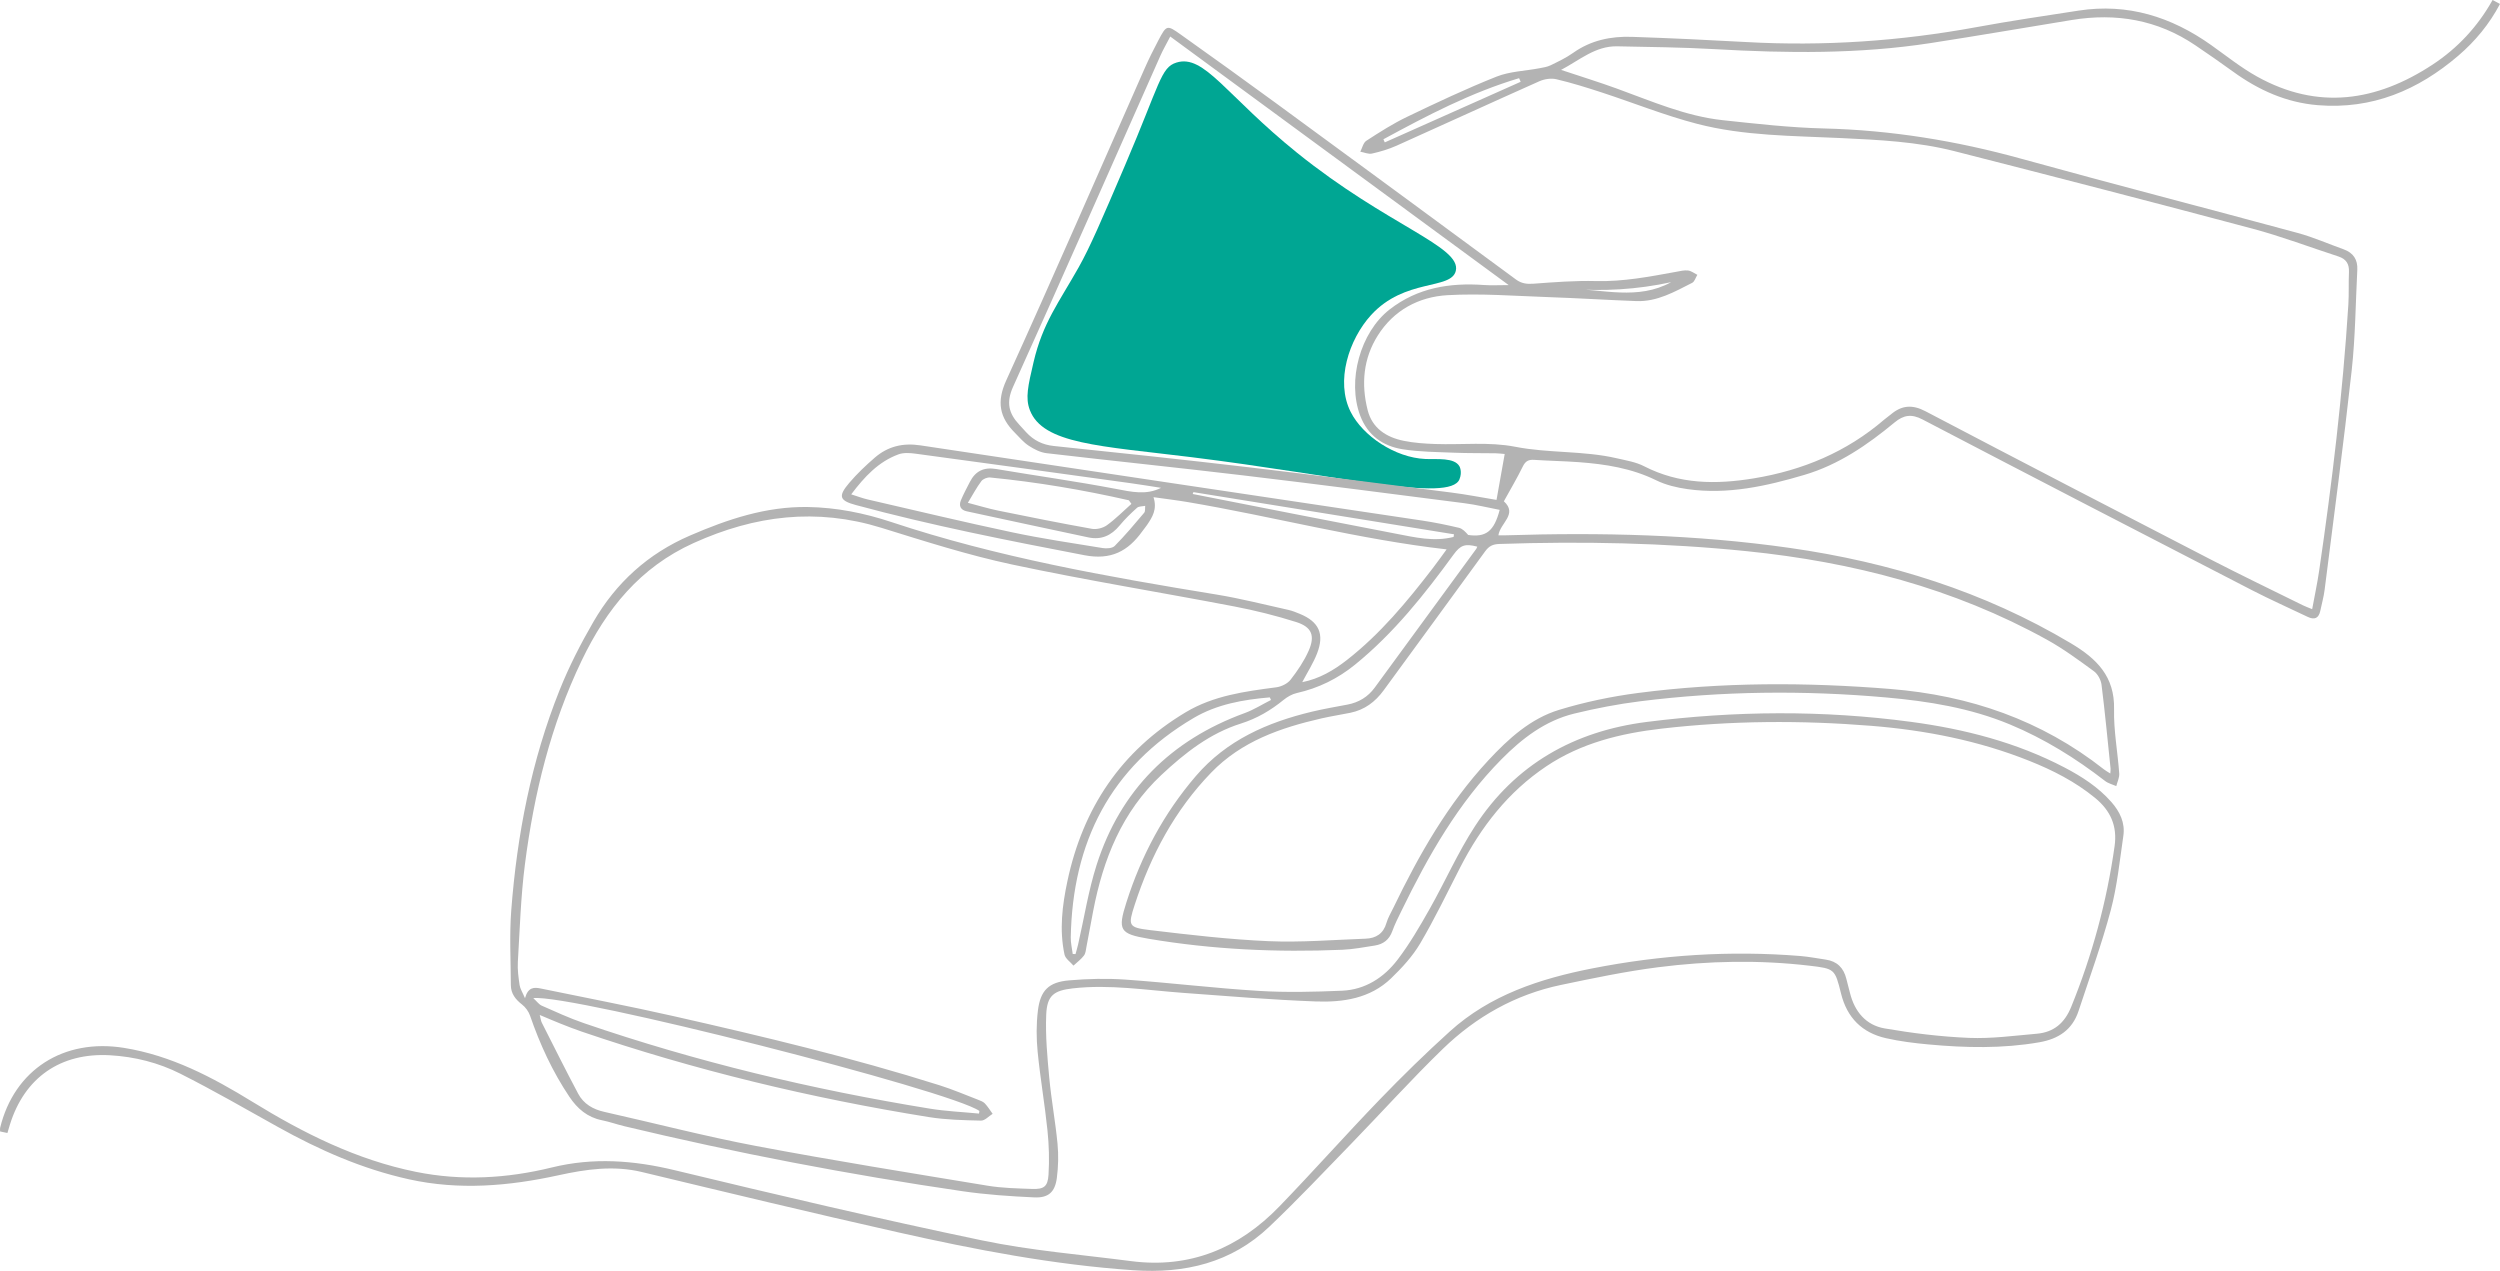
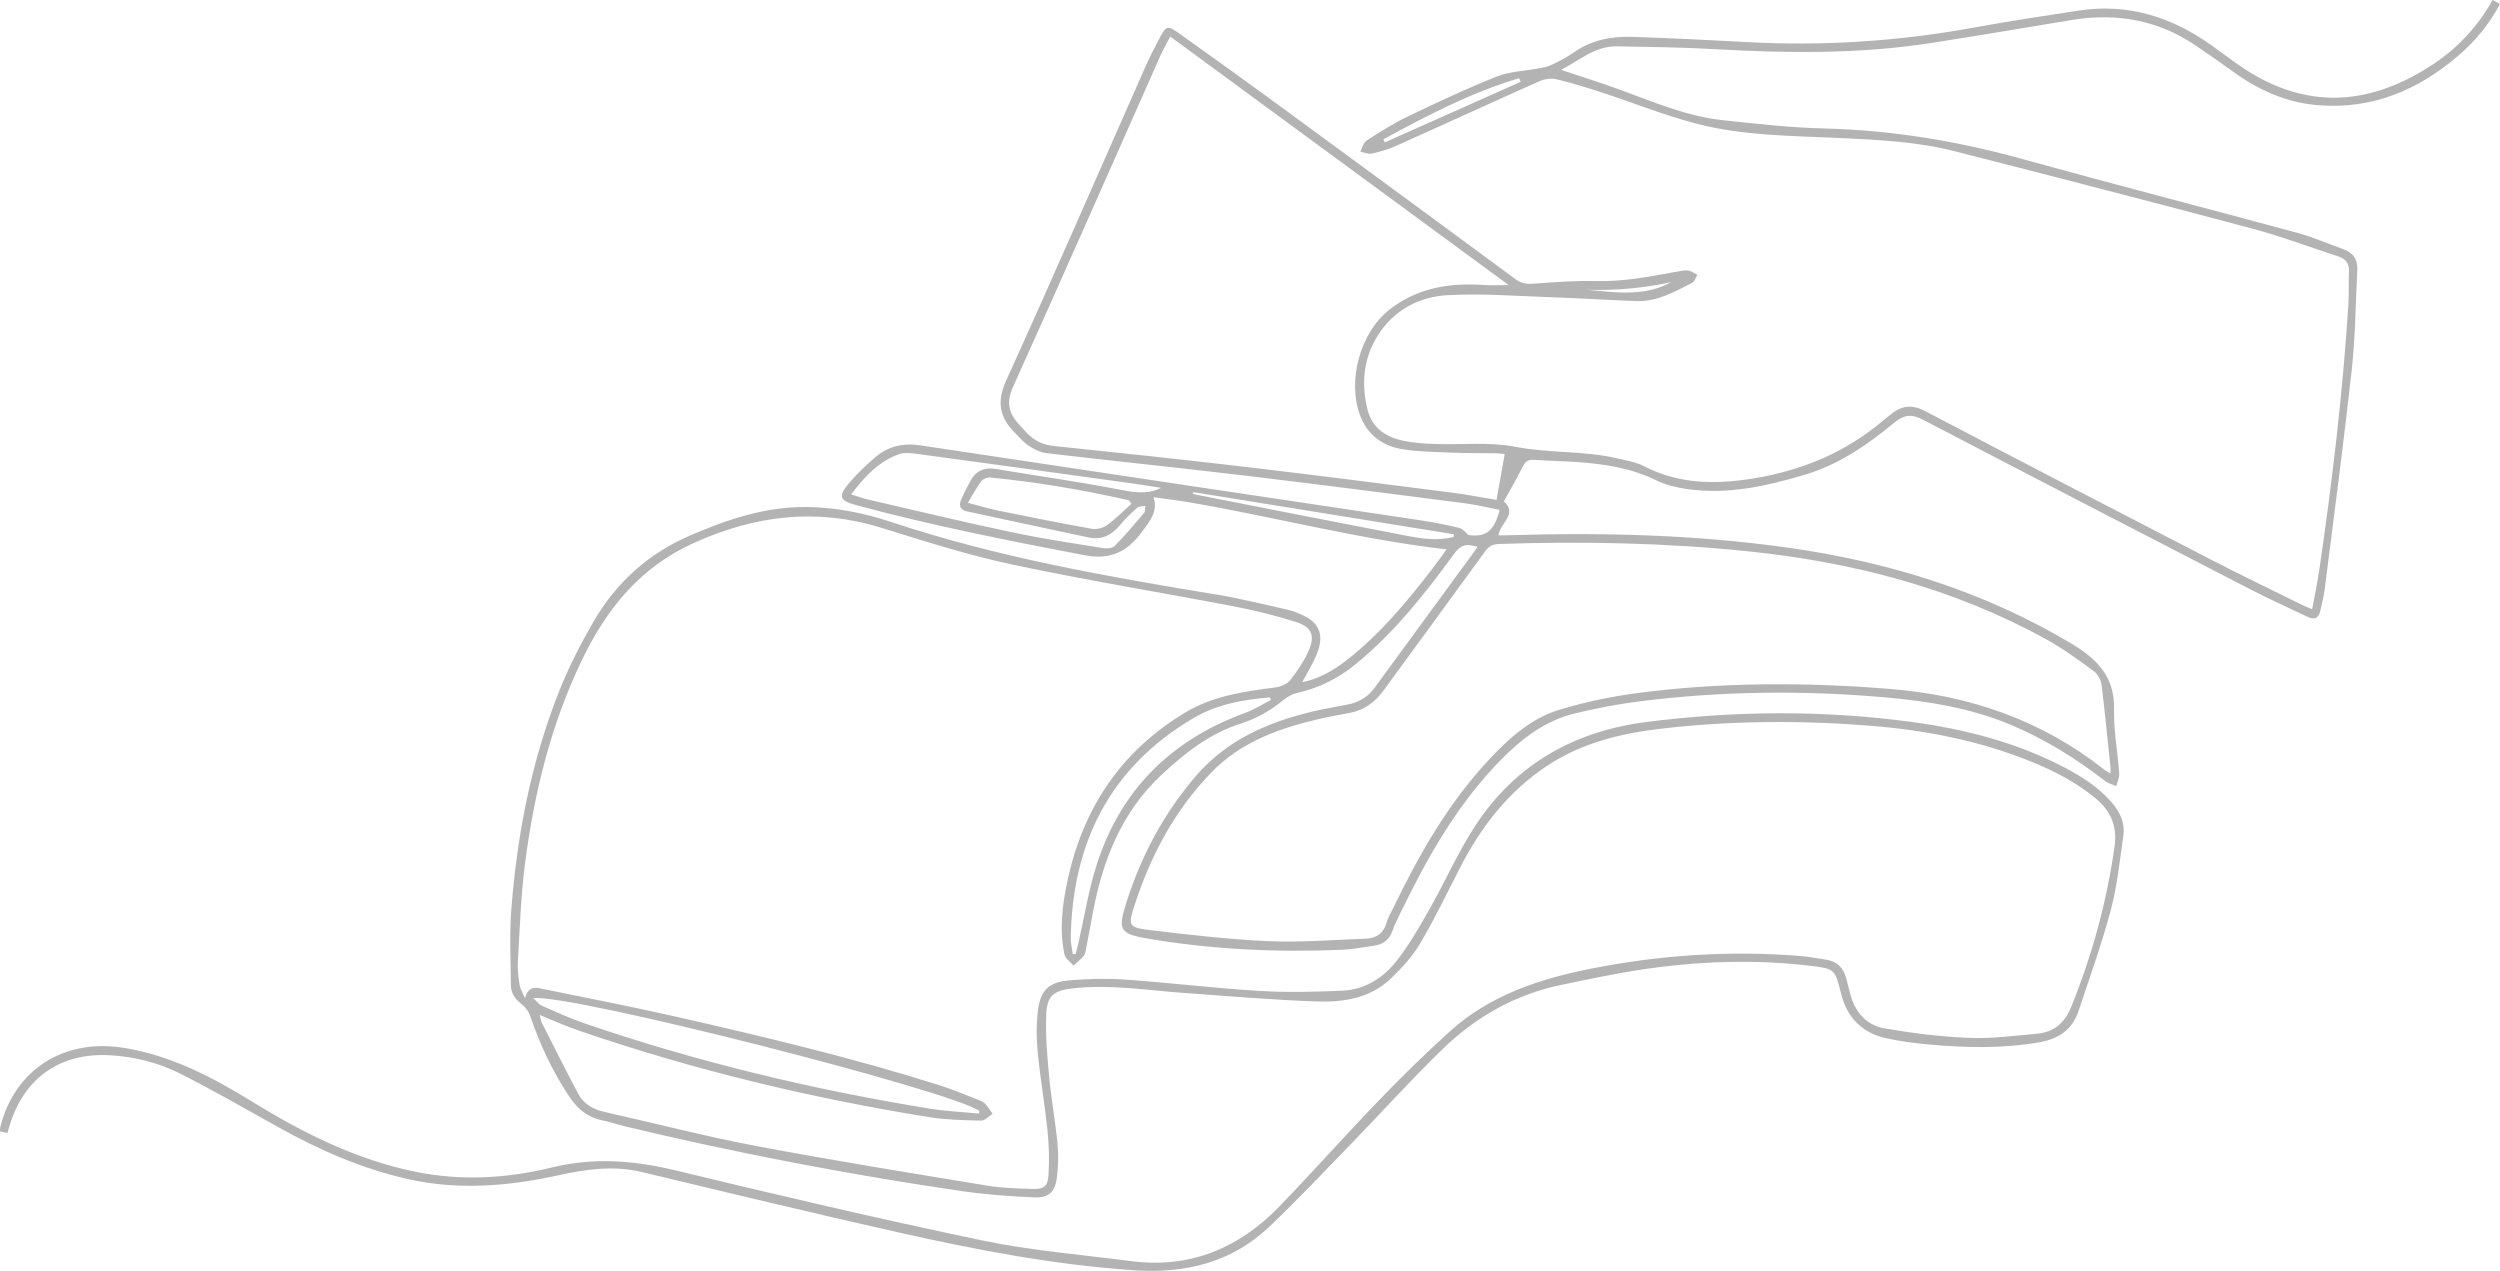
<svg xmlns="http://www.w3.org/2000/svg" id="Layer_2" data-name="Layer 2" width="1465.541" height="745.004" viewBox="0 0 1465.541 745.004">
  <defs>
    <style>
      .cls-1 {
        fill: #b3b3b3;
      }

      .cls-1, .cls-2 {
        stroke-width: 0px;
      }

      .cls-2 {
        fill: #00a693;
      }
    </style>
  </defs>
  <g id="Layer_1-2" data-name="Layer 1">
    <g>
-       <path class="cls-2" d="m603.722,240.421c-2.735-7.136-1.103-14.125,2.162-28.103,5.387-23.067,14.842-34.977,26.482-55.666,6.692-11.894,13.469-27.746,27.022-59.449,20.725-48.478,21.031-57.645,30.265-60.53,16.335-5.103,29.041,19.317,70.798,52.964,52.964,42.676,96.435,54.887,92.957,69.177-2.744,11.272-29.909,4.159-49.721,25.941-12.89,14.172-20.986,38.727-11.89,56.747,7.104,14.073,26.025,26.795,43.776,27.563,6.774.293,17.005-.998,19.996,4.324,0,0,1.779,3.165,0,7.566-5.589,13.825-70.961-2.318-157.27-12.971-53.341-6.584-86.946-7.647-94.578-27.563Z" />
      <path class="cls-1" d="m4.353,664.183c-1.646-.351-2.916-.622-4.301-.917,0-.822-.129-1.497.018-2.104,8.266-34.003,37.134-52.584,72.586-46.885,27.674,4.448,51.836,17.175,75.296,31.599,29.957,18.419,61.077,34.048,95.934,41.094,26.76,5.409,53.359,3.857,79.569-2.573,24.403-5.987,47.996-4.222,72.224,1.633,59.813,14.456,119.746,28.526,179.975,41.103,28.719,5.997,58.208,8.358,87.375,12.154,34.534,4.495,63.256-7.521,86.97-32.061,19.861-20.553,38.845-41.953,58.683-62.53,13.292-13.787,27.022-27.204,41.22-40.052,23.641-21.391,52.821-30.898,83.386-36.922,40.338-7.951,81.014-10.61,122.027-7.3,5.017.405,9.987,1.403,14.979,2.121,6.626.952,10.482,4.855,12.05,11.238.681,2.775,1.457,5.526,2.143,8.3,2.706,10.933,9.366,18.913,20.337,20.797,16.345,2.808,32.936,4.873,49.491,5.546,13.178.535,26.476-1.291,39.689-2.434,9.941-.86,16.295-6.234,20.15-15.715,12.358-30.389,20.864-61.733,25.447-94.21,1.678-11.892-2.366-20.878-11.465-28.341-11.598-9.513-24.716-16.18-38.515-21.694-29.797-11.907-60.961-17.991-92.765-20.548-41-3.296-82.045-3.071-122.951,1.668-23.914,2.771-47.041,8.408-67.443,22.081-22.389,15.004-38.3,35.525-50.474,59.252-7.674,14.957-14.958,30.155-23.482,44.619-4.441,7.537-10.661,14.26-17.006,20.391-12.258,11.846-28.219,14.168-44.19,13.572-26.031-.971-52.023-3.138-78.013-5.051-21.45-1.579-42.818-5.072-64.418-2.614-11.154,1.269-15.096,4.195-15.568,15.358-.522,12.345.638,24.814,1.791,37.161,1.204,12.882,3.596,25.653,4.83,38.533.635,6.631.471,13.472-.393,20.08-1.08,8.262-4.917,11.787-13.226,11.404-14.091-.649-28.239-1.6-42.185-3.64-66.598-9.746-132.652-22.41-198.117-38.086-4.411-1.056-8.712-2.616-13.152-3.502-8.515-1.7-14.39-6.763-19.074-13.746-9.909-14.772-17.263-30.742-23.045-47.521-.853-2.475-2.672-4.988-4.738-6.593-3.845-2.987-6.512-6.423-6.533-11.342-.062-14.608-.875-29.285.231-43.811,3.374-44.309,11.779-87.68,28.318-129.083,5.526-13.833,12.402-27.251,19.88-40.152,13.252-22.86,31.957-39.876,56.555-50.502,22.14-9.564,44.598-17.126,69.045-16.742,16.797.264,33.158,3.538,49.003,8.805,62.182,20.67,126.408,31.987,190.838,42.546,14.077,2.307,27.949,5.873,41.895,8.956,2.281.504,4.491,1.413,6.665,2.302,11.295,4.619,14.652,11.806,10.158,23.299-2.236,5.718-5.631,10.983-8.67,16.772,9.986-1.964,18.433-6.93,26.257-13.047,19.521-15.263,35.191-34.156,50.183-53.664,2.93-3.813,5.707-7.742,8.198-11.132-51.305-5.852-101.073-19.125-151.674-27.713-6.393-1.085-12.84-1.851-20.159-2.893,2.314,7.145-.719,11.772-3.832,16.361-.849,1.251-1.841,2.404-2.723,3.634-8.4,11.717-18.361,17.024-33.935,14.034-44.942-8.626-89.804-17.463-133.997-29.417-9.686-2.62-10.516-5.153-3.933-12.918,4.539-5.354,9.704-10.25,15.019-14.854,7.65-6.627,16.483-8.766,26.754-7.213,97.951,14.804,195.941,29.35,293.909,44.045,7.311,1.097,14.58,2.579,21.774,4.28,2.083.492,3.838,2.37,5.433,4.197,10.468,1.512,15.176-2.176,18.473-14.707-6.913-1.326-13.738-3.011-20.665-3.902-43.208-5.556-86.413-11.149-129.67-16.306-38.416-4.58-76.908-8.525-115.335-13.022-3.622-.424-7.303-2.348-10.434-4.38-3.044-1.976-5.459-4.944-8.073-7.554-9.03-9.019-10.822-18.124-5.094-30.725,27.624-60.763,54.203-122,81.209-183.044,2.446-5.53,5.145-10.96,7.975-16.305,4.794-9.055,4.997-9.177,13.209-3.332,18.5,13.167,36.956,26.399,55.277,39.814,47.093,34.482,94.12,69.054,141.106,103.682,3.239,2.387,6.339,2.791,10.281,2.499,12.194-.903,24.45-1.862,36.65-1.55,16.004.409,31.46-2.595,47.01-5.422,2.311-.42,4.718-1.051,6.982-.775,1.89.23,3.634,1.647,5.443,2.539-.995,1.608-1.606,3.974-3.047,4.703-10.32,5.227-20.538,11.144-32.667,10.689-17.311-.649-34.607-1.74-51.92-2.337-19.61-.676-39.301-2.241-58.825-1.127-16.819.96-31.503,8.758-40.883,23.66-8.522,13.538-9.786,28.511-5.919,43.751,2.695,10.623,10.947,15.884,21.091,17.96,6.054,1.239,12.331,1.665,18.527,1.878,15.634.537,31.692-1.355,46.819,1.607,19.834,3.884,40.076,2.214,59.659,6.772,5.386,1.253,11.089,2.151,15.914,4.635,20.678,10.644,42.184,10.791,64.468,7.107,28.568-4.722,54.216-15.435,76.272-34.369,1.275-1.094,2.688-2.027,3.972-3.112,6.347-5.371,12.54-5.903,20.295-1.831,55.69,29.238,111.545,58.164,167.437,87.016,17.784,9.18,35.835,17.842,53.776,26.717,1.471.728,3.033,1.274,5.448,2.276,1.445-7.875,3.02-15.183,4.102-22.562,7.594-51.767,13.813-103.689,17.108-155.927.402-6.371.065-12.786.357-19.167.216-4.724-1.681-7.637-6.152-9.09-16.781-5.454-33.331-11.761-50.355-16.299-58.163-15.507-116.451-30.552-174.775-45.448-21.783-5.563-44.212-6.608-66.574-7.676-28.225-1.348-56.709-1.2-84.216-8.325-18.982-4.917-37.314-12.317-55.998-18.421-8.779-2.868-17.623-5.633-26.602-7.744-3.092-.727-7.029-.101-9.995,1.22-27.949,12.444-55.74,25.241-83.66,37.75-4.575,2.05-9.484,3.51-14.381,4.609-2.098.471-4.559-.681-6.856-1.096,1.143-2.182,1.725-5.229,3.525-6.395,7.75-5.018,15.589-10.045,23.893-14.032,17.265-8.289,34.621-16.486,52.402-23.562,7.776-3.094,16.69-3.312,25.074-4.906,2.257-.429,4.635-.766,6.661-1.753,4.531-2.206,9.154-4.403,13.241-7.305,10.397-7.38,22.114-9.787,34.438-9.37,22.359.758,44.712,1.798,67.05,3.049,45.249,2.533,90.089-.506,134.655-8.698,20.003-3.677,40.136-6.664,60.243-9.747,28.708-4.401,54.235,3.643,77.549,20.178,8.913,6.321,17.516,13.251,27.022,18.532,35.602,19.781,69.901,14.601,102.779-6.999,14.691-9.651,26.463-22.248,35.23-37.917,1.525.811,2.786,1.482,4.347,2.312-6.303,11.909-14.511,21.816-24.392,30.294-23.673,20.311-50.62,31.644-82.374,29.053-18.467-1.507-34.711-8.8-49.58-19.576-7.35-5.327-14.813-10.505-22.336-15.587-22.048-14.897-46.338-19.029-72.314-14.78-27.552,4.506-55.068,9.24-82.655,13.516-42.133,6.53-84.479,6.002-126.902,3.572-18.952-1.085-37.961-1.256-56.948-1.652-12.8-.267-21.987,8.084-32.911,13.824,11.374,3.79,22.105,7.113,32.654,10.937,20.383,7.389,40.38,16.215,62.19,18.551,19.722,2.113,39.509,4.359,59.309,4.846,39.283.967,77.546,7.215,115.371,17.679,53.958,14.927,108.18,28.899,162.214,43.557,9.214,2.5,18.043,6.41,27.061,9.639,5.655,2.025,8.268,6.054,7.961,11.989-1.016,19.643-1.133,39.386-3.282,58.905-4.73,42.947-10.463,85.784-15.876,128.654-.524,4.153-1.674,8.227-2.532,12.339-.912,4.372-3.383,5.47-7.361,3.567-10.919-5.225-21.997-10.142-32.75-15.688-64.419-33.222-128.812-66.495-193.061-100.043-6.458-3.372-11.094-2.648-16.363,1.717-15.894,13.166-32.788,24.8-52.851,30.747-22.359,6.629-45.026,11.688-68.565,8.367-6.255-.882-12.726-2.413-18.347-5.174-14.398-7.072-29.713-9.481-45.376-10.634-8.722-.642-17.481-.769-26.208-1.354-3.283-.22-5.082.758-6.6,3.852-3.395,6.917-7.338,13.564-11.121,20.435,8.278,7.574-2.244,12.778-3.203,19.954,1.426,0,2.833.039,4.237-.006,55.759-1.759,111.411-.494,166.71,7.41,58.33,8.337,113.702,25.514,164.672,55.894,15.097,8.999,25.716,19.393,25.292,38.64-.276,12.53,2.134,25.107,3.029,37.685.171,2.407-1.113,4.917-1.725,7.38-2.201-.974-4.708-1.553-6.556-2.982-17.243-13.339-35.577-24.747-55.781-33.148-23.294-9.686-47.786-13.627-72.665-15.838-48.094-4.274-96.147-3.762-144.062,2.244-12.988,1.628-25.935,4.112-38.654,7.212-17.024,4.15-30.561,14.524-42.647,26.747-25.425,25.714-42.994,56.668-58.656,88.849-1.912,3.929-3.926,7.845-5.391,11.946-1.796,5.028-5.29,7.674-10.305,8.449-6.309.975-12.634,2.205-18.988,2.473-38.095,1.608-76.042-.096-113.673-6.471-16.884-2.86-18.078-5.054-12.949-21.196,8.703-27.392,21.961-52.29,40.768-74.196,18.067-21.044,41.921-31.445,68.082-37.719,6.864-1.646,13.84-2.831,20.78-4.145,6.588-1.248,11.959-4.485,15.904-9.859,19.898-27.11,39.737-54.264,59.586-81.41.277-.379.408-.865.614-1.316-7.197-1.87-9.82-.968-13.938,4.683-17.07,23.431-35.041,46.05-57.713,64.477-10.101,8.21-21.405,13.788-34.143,16.646-2.774.622-5.554,2.23-7.79,4.049-7.518,6.118-15.59,10.885-24.957,13.83-18.235,5.735-32.88,17.273-46.627,30.134-23.176,21.683-34.154,49.433-40.005,79.771-1.337,6.933-2.571,13.886-3.911,20.818-.35,1.811-.459,3.93-1.492,5.289-1.698,2.233-4.06,3.962-6.143,5.903-1.814-2.152-4.737-4.066-5.259-6.495-3.097-14.422-1.311-28.819,1.704-43.028,9.08-42.785,31.453-76.359,69.353-99.006,16.354-9.773,34.697-12.21,53.105-14.626,2.98-.391,6.564-2.13,8.353-4.426,4.088-5.247,7.932-10.919,10.605-16.978,3.911-8.867,1.842-13.966-7.325-16.86-11.827-3.734-23.946-6.769-36.131-9.105-43.433-8.326-87.127-15.387-130.364-24.606-25.919-5.526-51.325-13.682-76.69-21.534-37.976-11.757-74.007-7.323-109.91,8.89-31.602,14.271-51.27,38.822-65.688,68.836-18.178,37.842-27.998,78.125-33.315,119.499-2.438,18.97-3.013,38.188-4.155,57.31-.268,4.487.376,9.073,1.029,13.55.309,2.115,1.63,4.083,3.159,7.691,1.8-6.607,5.381-6.494,9.26-5.691,26.013,5.386,52.12,10.36,78.023,16.235,52.315,11.866,104.499,24.309,155.699,40.473,7.678,2.424,15.116,5.612,22.64,8.51,1.401.54,2.975,1.112,3.956,2.153,1.728,1.834,3.06,4.04,4.558,6.09-2.27,1.397-4.568,4.032-6.804,3.98-10.231-.239-20.569-.456-30.644-2.076-69.202-11.124-137.145-27.468-203.517-50.124-4.136-1.412-8.21-3.016-12.274-4.626-3.84-1.521-7.629-3.169-12.252-5.1.549,2.104.661,3.427,1.217,4.526,7.044,13.911,13.995,27.873,21.319,41.637,3.157,5.932,8.607,9.132,15.224,10.618,29.691,6.669,59.182,14.366,89.062,20.018,45.096,8.53,90.435,15.797,135.723,23.282,8.589,1.419,17.415,1.588,26.147,1.896,6.796.239,9.114-1.344,9.556-8.229.556-8.66.279-17.465-.61-26.108-1.583-15.382-4.247-30.655-5.759-46.042-.783-7.97-.817-16.179.149-24.118,1.45-11.917,6.334-16.742,18.309-17.769,11.014-.945,22.205-1.214,33.223-.434,26.006,1.84,51.923,5.012,77.94,6.605,16.224.993,32.585.581,48.845-.108,13.568-.575,24.518-7.704,32.515-18.158,7.103-9.285,13.031-19.544,18.808-29.751,9.101-16.08,16.577-33.172,26.634-48.602,23.583-36.185,58.064-55.63,100.564-61.035,51.649-6.569,103.384-6.988,155.018-.057,31.317,4.204,61.746,11.98,89.98,26.755,10.169,5.321,19.776,11.495,27.462,20.245,4.994,5.686,8.128,12.173,7.011,19.808-2.139,14.611-3.608,29.454-7.39,43.66-5.305,19.926-12.401,39.379-18.859,58.992-3.646,11.072-11.768,16.423-23.042,18.384-21.604,3.758-43.241,3.259-64.902,1.262-8.351-.77-16.748-1.81-24.914-3.655-14.027-3.169-22.86-11.968-26.376-26.146-3.585-14.454-3.729-14.631-18.539-16.366-29.566-3.464-59.197-2.85-88.632.902-19.137,2.439-38.107,6.421-57.013,10.376-26.721,5.589-49.822,18.659-69.244,37.472-18.462,17.883-35.683,37.042-53.594,55.499-15.916,16.401-31.603,33.062-48.165,48.793-22.258,21.141-49.429,27.554-79.623,25.492-46.842-3.2-92.724-12.032-138.352-22.308-50.033-11.268-99.905-23.264-149.77-35.262-16.626-4-32.783-1.647-48.945,1.893-29.059,6.364-58.165,8.874-87.566,2.384-27.366-6.041-52.662-17.171-77.013-30.767-18.923-10.565-37.724-21.397-57.066-31.147-12.795-6.45-26.747-9.994-41.235-10.818-28.91-1.642-50.077,12.979-58.691,40.636-.447,1.436-.857,2.883-1.465,4.933Zm1232.735-210.744c.083-1.361.238-2.139.16-2.893-1.696-16.388-3.249-32.794-5.297-49.139-.353-2.819-2.185-6.249-4.434-7.893-8.938-6.535-17.925-13.174-27.588-18.518-54.742-30.272-114-45.565-175.846-51.876-48.285-4.927-96.693-5.877-145.178-4.236-3.696.125-6.025,1.193-8.279,4.307-19.713,27.234-39.692,54.276-59.477,81.459-4.979,6.841-11.248,11.497-19.574,13.198-5.601,1.144-11.265,1.997-16.834,3.272-24.044,5.505-46.919,13.399-64.686,31.759-21.388,22.102-35.408,48.458-44.853,77.44-4.039,12.394-3.828,13.389,9.161,14.942,23.023,2.753,46.121,5.46,69.262,6.469,18.915.825,37.942-.779,56.914-1.462,6.062-.218,10.429-2.928,12.229-9.242.865-3.035,2.573-5.836,3.962-8.713,15.043-31.157,32.035-61.082,55.783-86.612,11.782-12.666,24.684-24.459,41.459-29.577,15.033-4.587,30.652-7.851,46.249-9.885,49.221-6.419,98.594-6.349,148.066-2.347,46.338,3.749,88.37,18.207,125.089,47.131,1.003.79,2.146,1.404,3.712,2.416ZM686.022,21.413c-2.333,4.515-4.277,7.848-5.833,11.352-28.724,64.694-57.197,129.5-86.32,194.014-4.135,9.16-2.539,15.562,3.607,22.142,1.377,1.475,2.713,2.988,4.084,4.469,4.386,4.736,9.556,7.368,16.22,8.059,37.982,3.937,75.956,7.975,113.88,12.431,39.757,4.672,79.462,9.791,119.171,14.861,8.953,1.143,17.829,2.891,26.456,4.313,1.606-9.017,3.154-17.708,4.796-26.92-1.877-.148-3.653-.385-5.432-.413-8.076-.128-16.161-.002-24.227-.337-10.064-.417-20.231-.448-30.137-2.014-11.58-1.831-20.515-8.12-24.897-19.665-7.778-20.494.003-48.879,17.236-62.295,16.352-12.73,35.237-15.771,55.311-14.327,4.391.316,8.825.046,14.491.046-66.598-48.912-132.251-97.131-198.405-145.717Zm-112.111,631.387c.078-.512.155-1.024.233-1.536-16.602-11.868-238.96-68.612-261.535-66.15,2.164,1.98,3.335,3.71,4.954,4.422,8.146,3.578,16.254,7.341,24.655,10.224,66.129,22.689,133.877,38.932,202.845,50.139,9.522,1.547,19.227,1.962,28.847,2.902Zm-74.913-363.001c3.69,1.156,6.642,2.299,9.695,3.003,28.165,6.493,56.278,13.238,84.551,19.23,17.576,3.725,35.387,6.36,53.132,9.247,2.289.373,5.686.182,7.072-1.224,6.09-6.173,11.696-12.832,17.291-19.472.747-.887.424-2.674.596-4.044-1.619.345-3.702.172-4.774,1.129-3.624,3.237-7.137,6.67-10.234,10.408-4.846,5.85-10.73,8.563-18.226,6.975-23.823-5.047-47.628-10.177-71.43-15.322-3.561-.77-4.72-3.222-3.376-6.448,1.544-3.706,3.463-7.261,5.297-10.841,3.231-6.305,8.19-8.711,15.339-7.503,23.361,3.947,46.847,7.214,70.113,11.642,9.172,1.746,17.89,3.821,26.595-.602-5.844-.895-11.949-1.91-18.076-2.757-41.964-5.8-83.928-11.602-125.91-17.27-3.256-.44-6.956-.697-9.925.392-11.773,4.32-19.932,13.121-27.73,23.456Zm129.855,269.443l1.635.057c.512-1.901,1.087-3.788,1.526-5.706,3.564-15.554,6.012-31.463,10.854-46.607,14.034-43.888,43.586-73.167,86.792-88.967,5.358-1.959,10.286-5.092,15.413-7.681-.233-.508-.466-1.016-.699-1.524-15.584,1.336-30.939,4.006-44.645,12.082-48.952,28.846-70.996,72.935-72.039,128.651-.06,3.223.755,6.462,1.163,9.693Zm34.397-263.864l-1.483-2.097c-26.826-6.094-53.911-10.687-81.307-13.366-1.68-.164-4.183.819-5.162,2.123-2.773,3.697-4.954,7.839-7.924,12.72,6.636,1.723,12.207,3.439,17.891,4.597,18.241,3.716,36.495,7.384,54.82,10.649,2.776.495,6.525-.455,8.823-2.118,5.117-3.705,9.601-8.285,14.342-12.509Zm36.348-6.877c-.138.363-.276.725-.414,1.088,39.708,7.781,79.396,15.667,119.137,23.274,11.126,2.13,22.337,4.847,33.787,1.901.082-.516.164-1.032.247-1.548-50.919-8.238-101.838-16.477-152.756-24.715Zm191.837-240.546c-.306-.708-.611-1.416-.917-2.124-28.109,8.39-53.925,21.889-79.548,35.821.271.607.542,1.214.813,1.822,26.551-11.839,53.101-23.679,79.652-35.518Zm27.895,121.296c20.213.268,40.844,6.896,60.333-3.841-19.91,4.336-40.026,5.533-60.333,3.841Z" />
    </g>
  </g>
</svg>